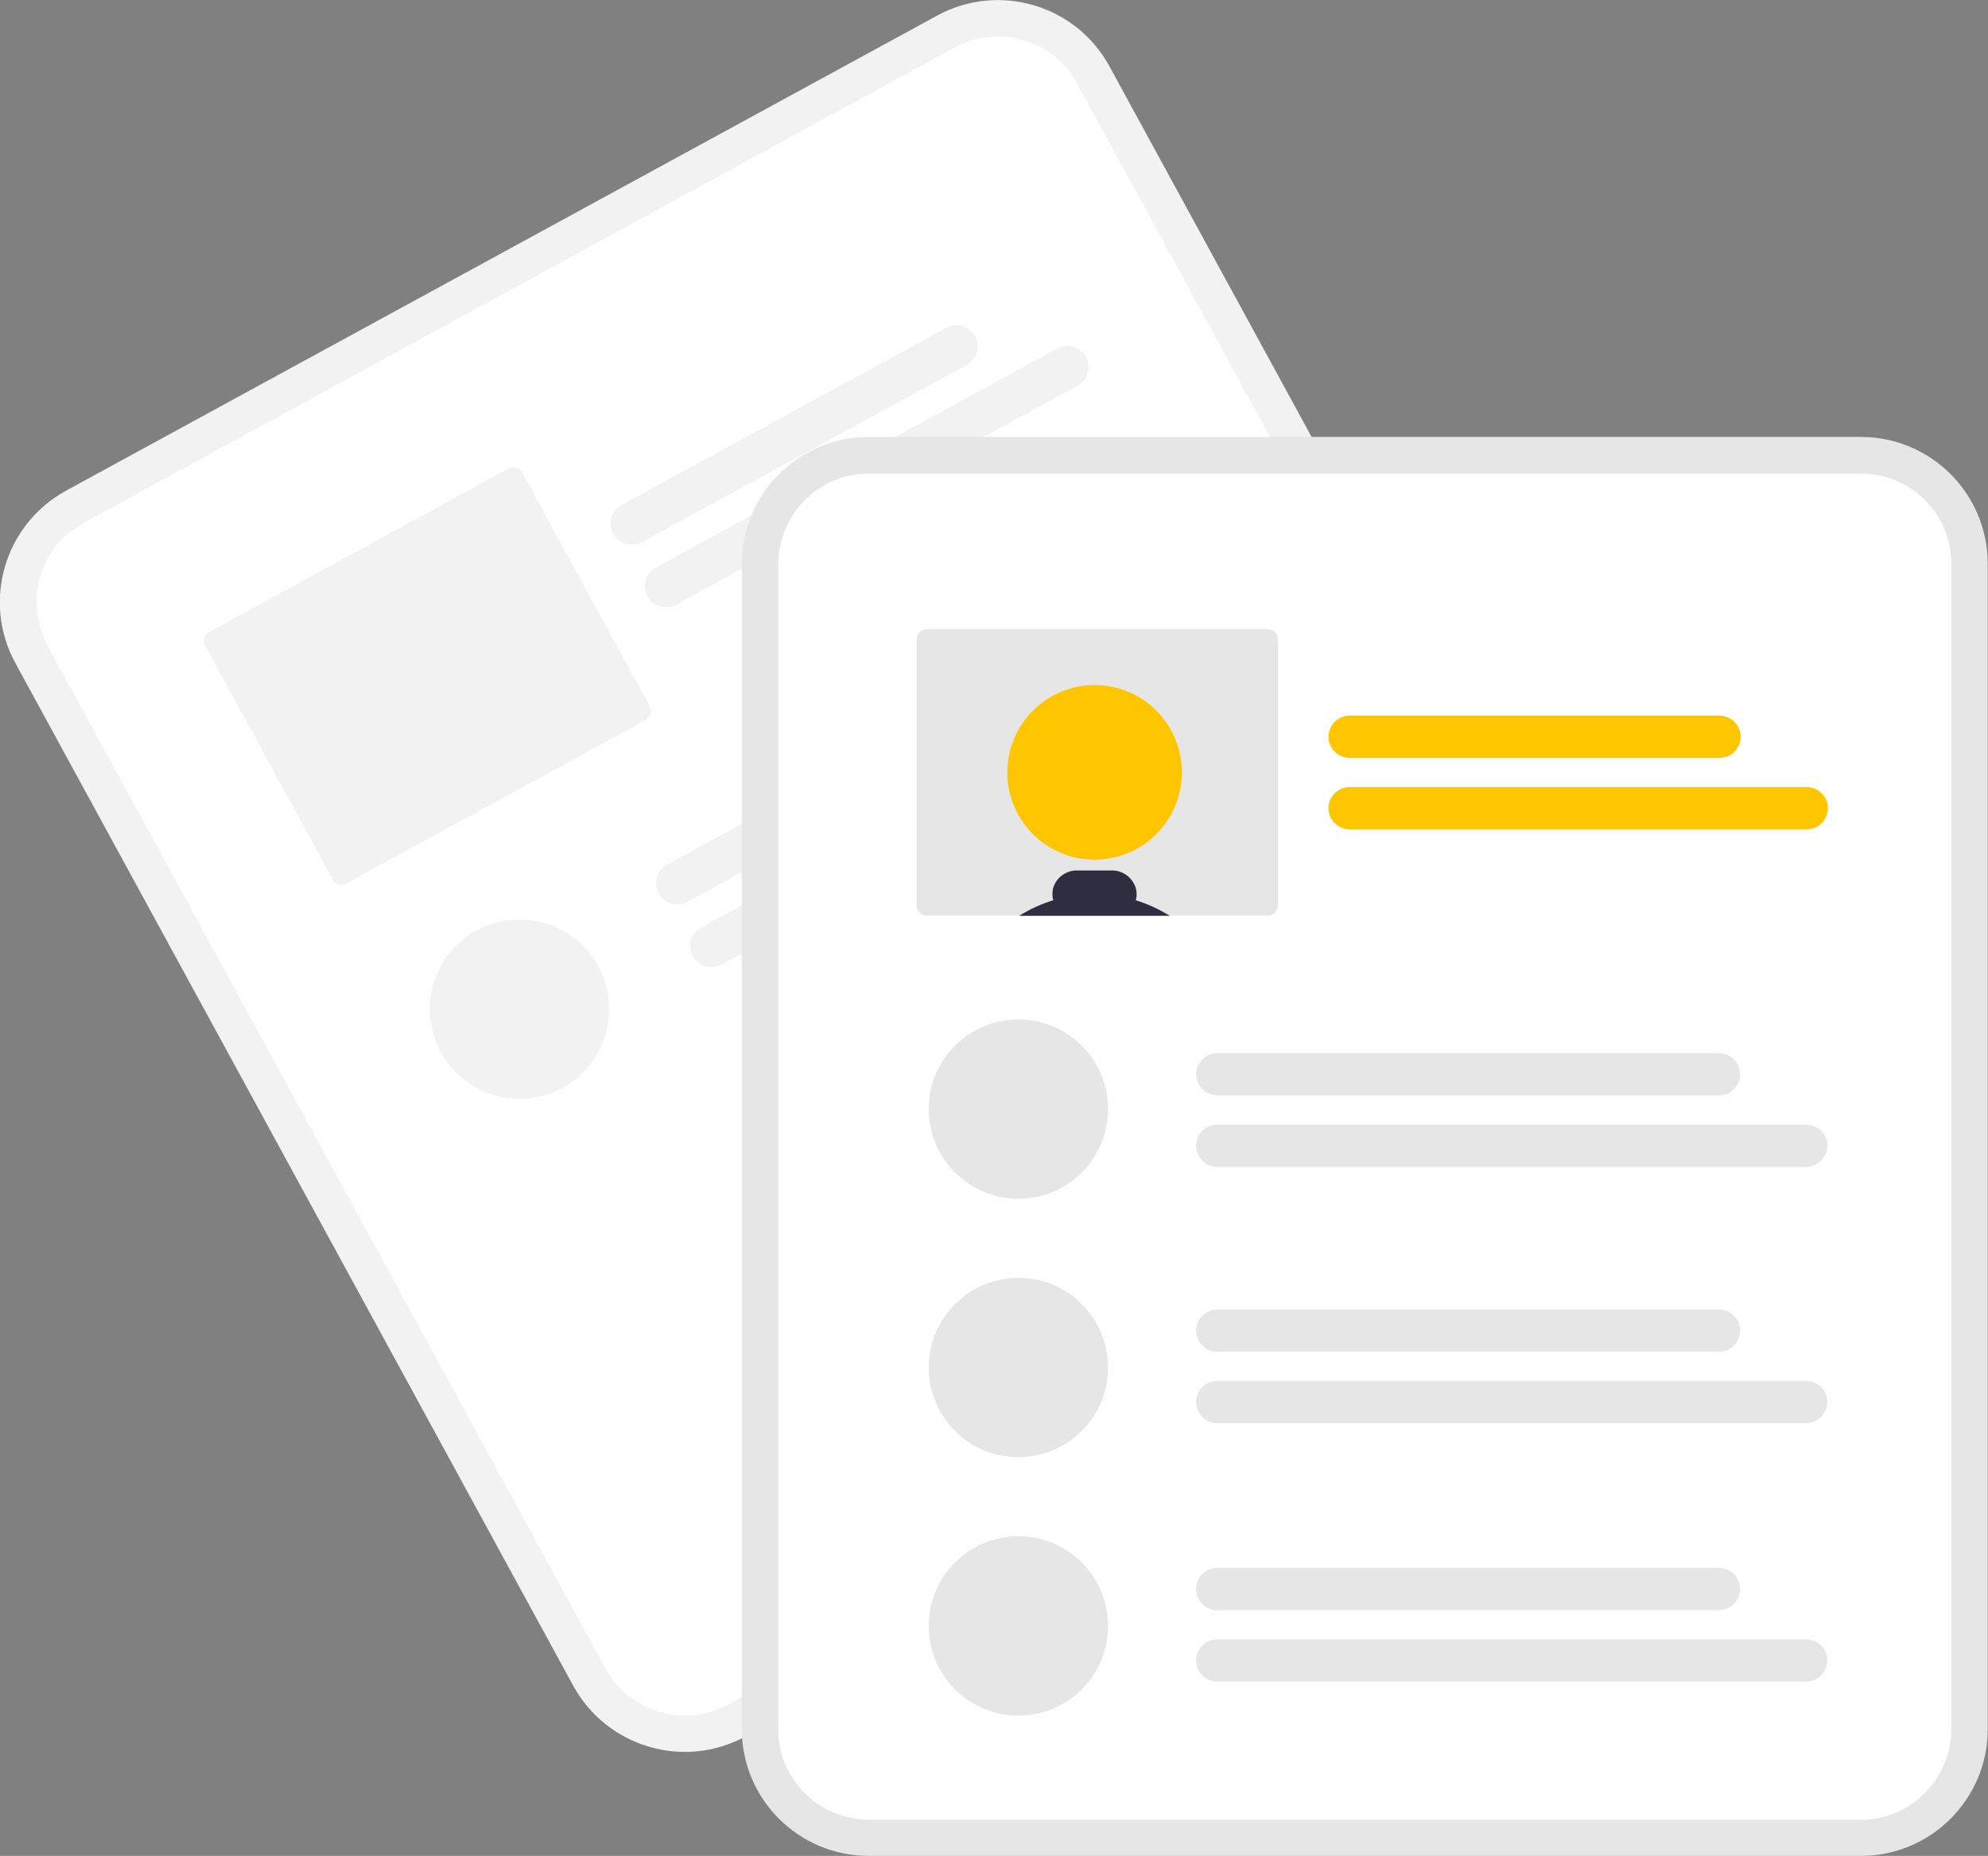
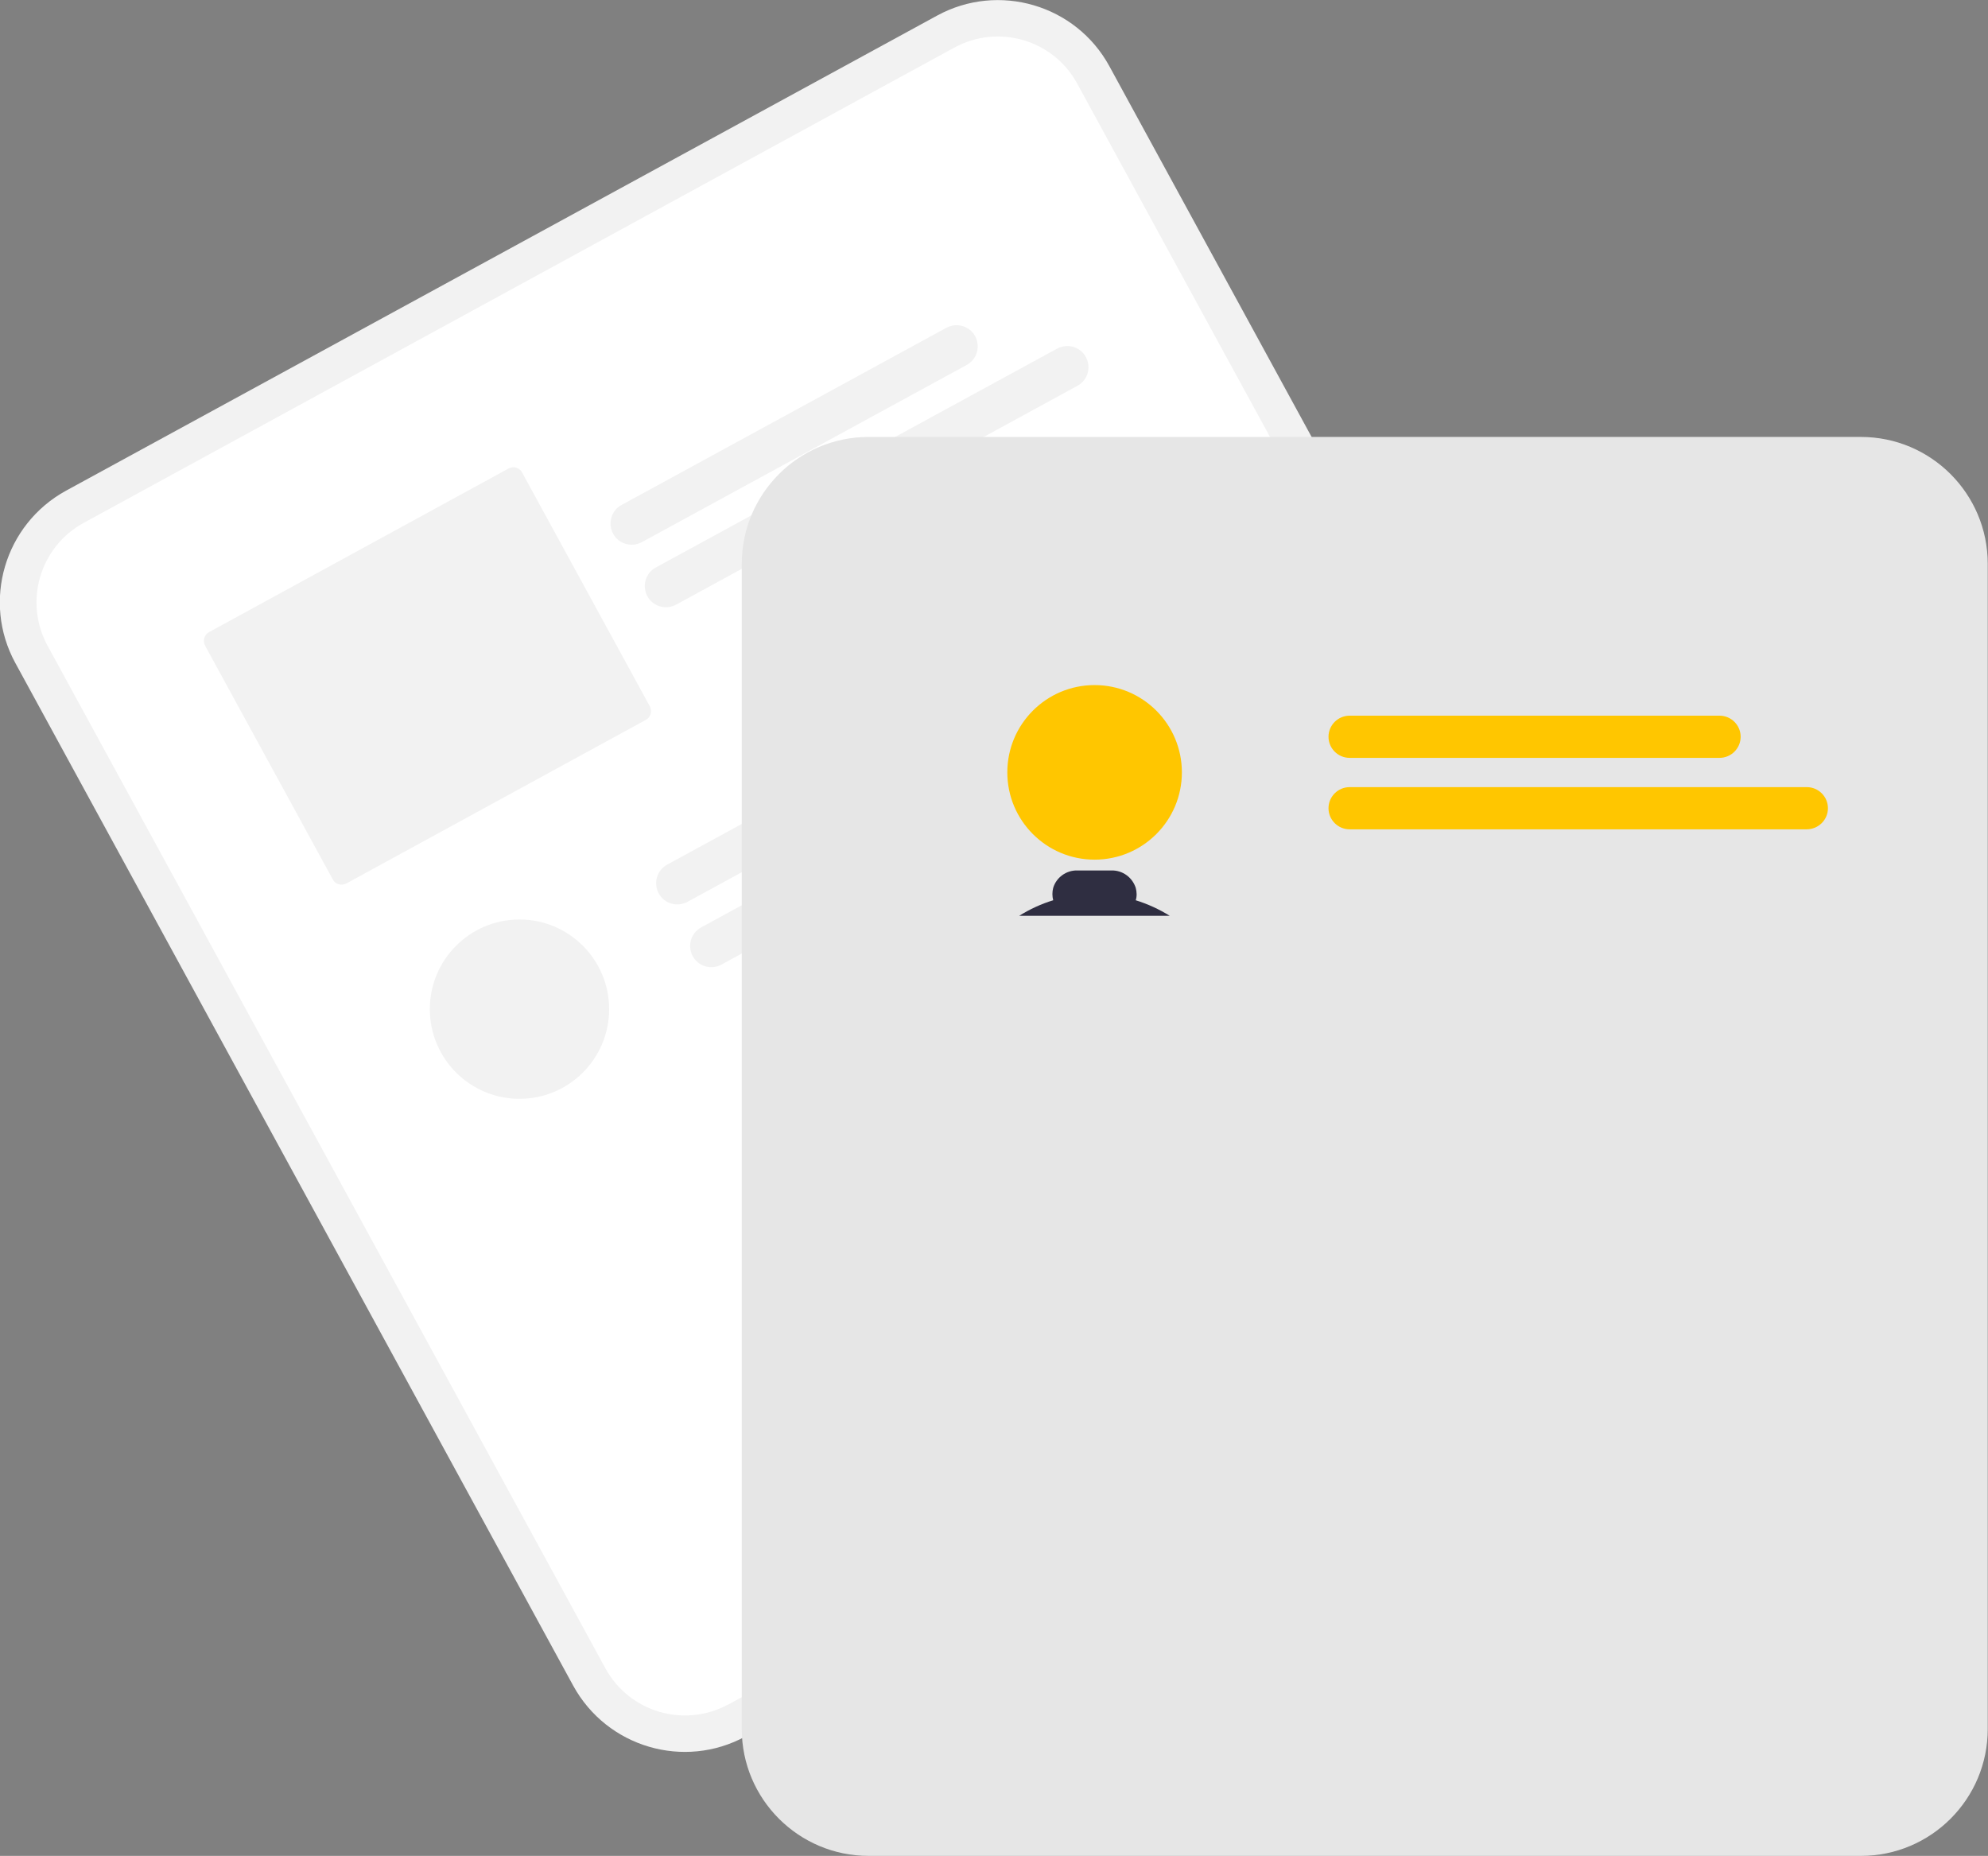
<svg xmlns="http://www.w3.org/2000/svg" version="1.1" id="Layer_1" x="0px" y="0px" viewBox="0 0 753.9 703.8" style="enable-background:new 0 0 753.9 703.8;" xml:space="preserve">
  <rect x="0" y="0" width="753.9" height="703.8" fill="#808080" stroke="none" />
  <style type="text/css">
	.st0{fill:#F2F2F2;}
	.st1{fill:#FFFFFF;}
	.st2{fill:#E6E6E6;}
	.st3{fill:#FFC600;}
	.st4{fill:#2F2E41;}
</style>
  <path class="st0" d="M355.4,5.9l-23.1,12.6l-284.2,155L25,186.1c-23.3,12.8-31.9,42-19.2,65.3l211.6,387.9  c12.8,23.3,42,31.9,65.3,19.2h0.1L613,478.3h0.1c23.3-12.8,31.9-42,19.2-65.3L420.7,25.1C408,1.8,378.7-6.8,355.4,5.9z" />
  <path class="st1" d="M362,18l-27.3,14.9L59,183.4l-27.3,14.9C15.1,207.4,9,228.2,18,244.8l211.6,387.9c9.1,16.6,29.9,22.7,46.5,13.7  h0.1l330.2-180.2h0.1c16.6-9.1,22.7-29.9,13.7-46.5l-211.7-388C399.5,15.1,378.7,9,362,18z" />
  <path class="st0" d="M366.6,138.4l-123.2,67.2c-3.9,2.1-8.8,0.7-10.9-3.2s-0.7-8.8,3.2-10.9l0,0l123.2-67.2  c3.9-2.1,8.8-0.7,10.9,3.2C371.9,131.4,370.5,136.3,366.6,138.4L366.6,138.4z" />
  <path class="st0" d="M408.6,146.3l-152.2,83c-3.9,2.1-8.8,0.7-10.9-3.2s-0.7-8.8,3.2-10.9l0,0l152.2-83c3.9-2.1,8.8-0.7,10.9,3.2  C413.9,139.4,412.5,144.2,408.6,146.3L408.6,146.3z" />
  <path class="st0" d="M192.8,177.7l-113.5,62c-1.9,1-2.5,3.3-1.5,5.2l48.4,88.6c1,1.9,3.3,2.5,5.2,1.5l113.5-62  c1.9-1,2.5-3.3,1.5-5.2L198,179.2C197,177.3,194.7,176.6,192.8,177.7z" />
  <path class="st0" d="M427.7,250.9l-167,91.1c-3.9,2.1-8.8,0.7-10.9-3.2s-0.7-8.8,3.2-10.9l0,0l167-91.1c3.9-2.1,8.8-0.7,10.9,3.2  S431.6,248.8,427.7,250.9L427.7,250.9z" />
  <path class="st0" d="M469.7,258.8l-196.1,107c-3.9,2.1-8.8,0.7-10.9-3.2s-0.7-8.8,3.2-10.9l0,0l196.1-107c3.9-2.1,8.8-0.7,10.9,3.2  C475,251.8,473.6,256.7,469.7,258.8L469.7,258.8z" />
  <circle class="st0" cx="197" cy="382.7" r="34" />
  <path class="st2" d="M705.7,165.7H329.4c-26.6,0-48.1,21.6-48.1,48.1v441.9c0,26.6,21.6,48.1,48.1,48.1h376.3  c26.6,0,48.1-21.6,48.1-48.1V213.8C753.8,187.3,732.3,165.7,705.7,165.7z" />
-   <path class="st1" d="M705.8,179.6H329.4c-18.9,0-34.2,15.4-34.3,34.3v441.9c0,18.9,15.4,34.2,34.3,34.3h376.3  c18.9,0,34.2-15.4,34.3-34.3v-442C740,194.9,724.7,179.6,705.8,179.6z" />
  <path class="st3" d="M652.1,287.4H511.8c-4.4,0-8-3.6-8-8s3.6-8,8-8h140.3c4.4,0,8,3.6,8,8S656.5,287.4,652.1,287.4L652.1,287.4z" />
  <path class="st3" d="M685.1,314.5H511.8c-4.4,0-8-3.6-8-8s3.6-8,8-8h173.4c4.4,0,8,3.6,8,8C693.2,310.9,689.6,314.5,685.1,314.5z" />
  <path class="st2" d="M480.7,238.6H351.4c-2.1,0-3.8,1.7-3.8,3.8v101c0,2.1,1.7,3.8,3.8,3.8h129.4c2.1,0,3.8-1.7,3.8-3.8v-101  C484.6,240.3,482.9,238.6,480.7,238.6z" />
  <circle class="st3" cx="415.1" cy="292.9" r="33.1" />
  <path class="st4" d="M386.5,347.3c4-2.5,8.3-4.5,12.9-5.9c-0.4-1.5-0.4-3.2,0-4.7c1.2-4,5-6.7,9.1-6.6h13c4.2-0.1,7.9,2.6,9.2,6.6  c0.4,1.5,0.5,3.2,0,4.7c4.5,1.4,8.9,3.4,12.9,5.9H386.5z" />
  <path class="st2" d="M651.9,415.4H461.6c-4.4,0-8-3.6-8-8s3.6-8,8-8h190.3c4.4,0,8,3.6,8,8S656.3,415.4,651.9,415.4z" />
  <path class="st2" d="M684.9,442.5H461.6c-4.4,0-8-3.6-8-8s3.6-8,8-8H685c4.4,0,8,3.6,8,8C692.9,438.9,689.4,442.5,684.9,442.5z" />
  <path class="st2" d="M651.9,512.6H461.6c-4.4,0-8-3.6-8-8s3.6-8,8-8l0,0h190.3c4.4,0,8,3.6,8,8C659.9,509,656.3,512.6,651.9,512.6  L651.9,512.6z" />
  <path class="st2" d="M684.9,539.7H461.6c-4.4,0-8-3.6-8-8s3.6-8,8-8H685c4.4,0,8,3.6,8,8C692.9,536.1,689.4,539.7,684.9,539.7z" />
  <circle class="st2" cx="386.2" cy="420.6" r="34" />
  <circle class="st2" cx="386.2" cy="518.6" r="34" />
  <path class="st2" d="M651.9,610.6H461.6c-4.4,0-8-3.6-8-8s3.6-8,8-8l0,0h190.3c4.4,0,8,3.6,8,8S656.3,610.6,651.9,610.6L651.9,610.6  z" />
  <path class="st2" d="M684.9,637.7H461.6c-4.4,0-8-3.6-8-8s3.6-8,8-8H685c4.4,0,8,3.6,8,8C692.9,634.1,689.4,637.7,684.9,637.7z" />
  <circle class="st2" cx="386.2" cy="616.6" r="34" />
</svg>